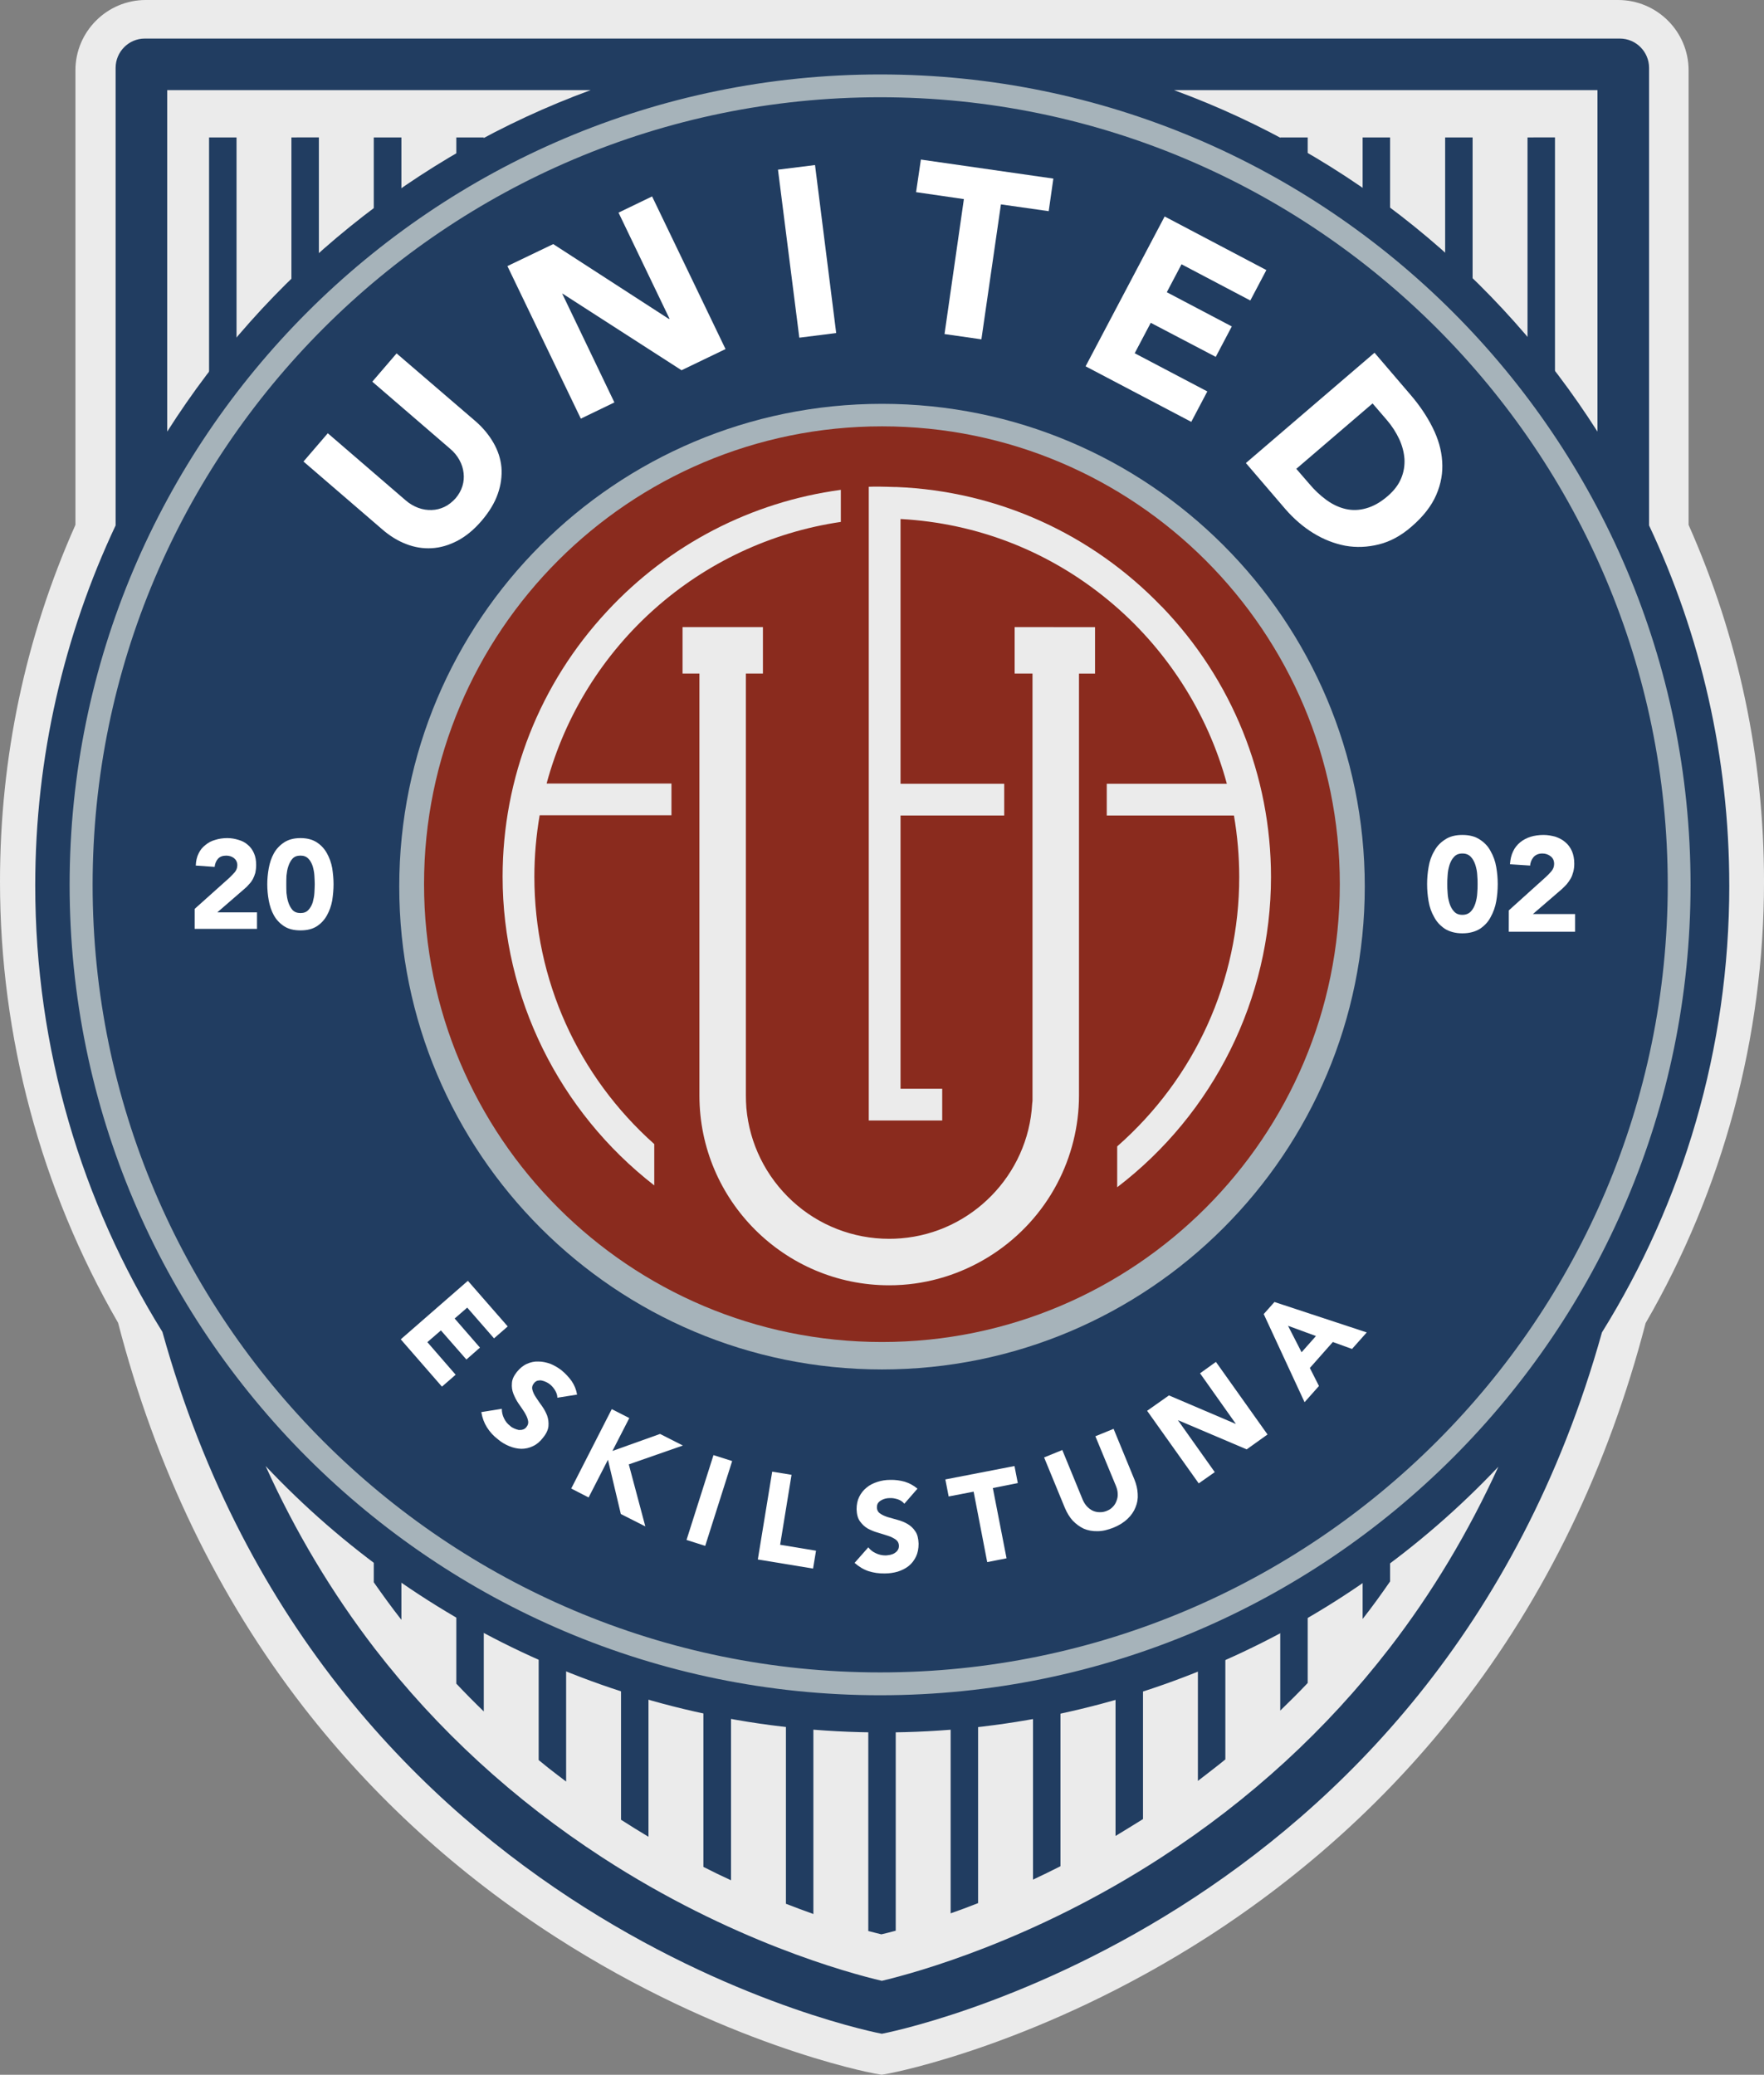
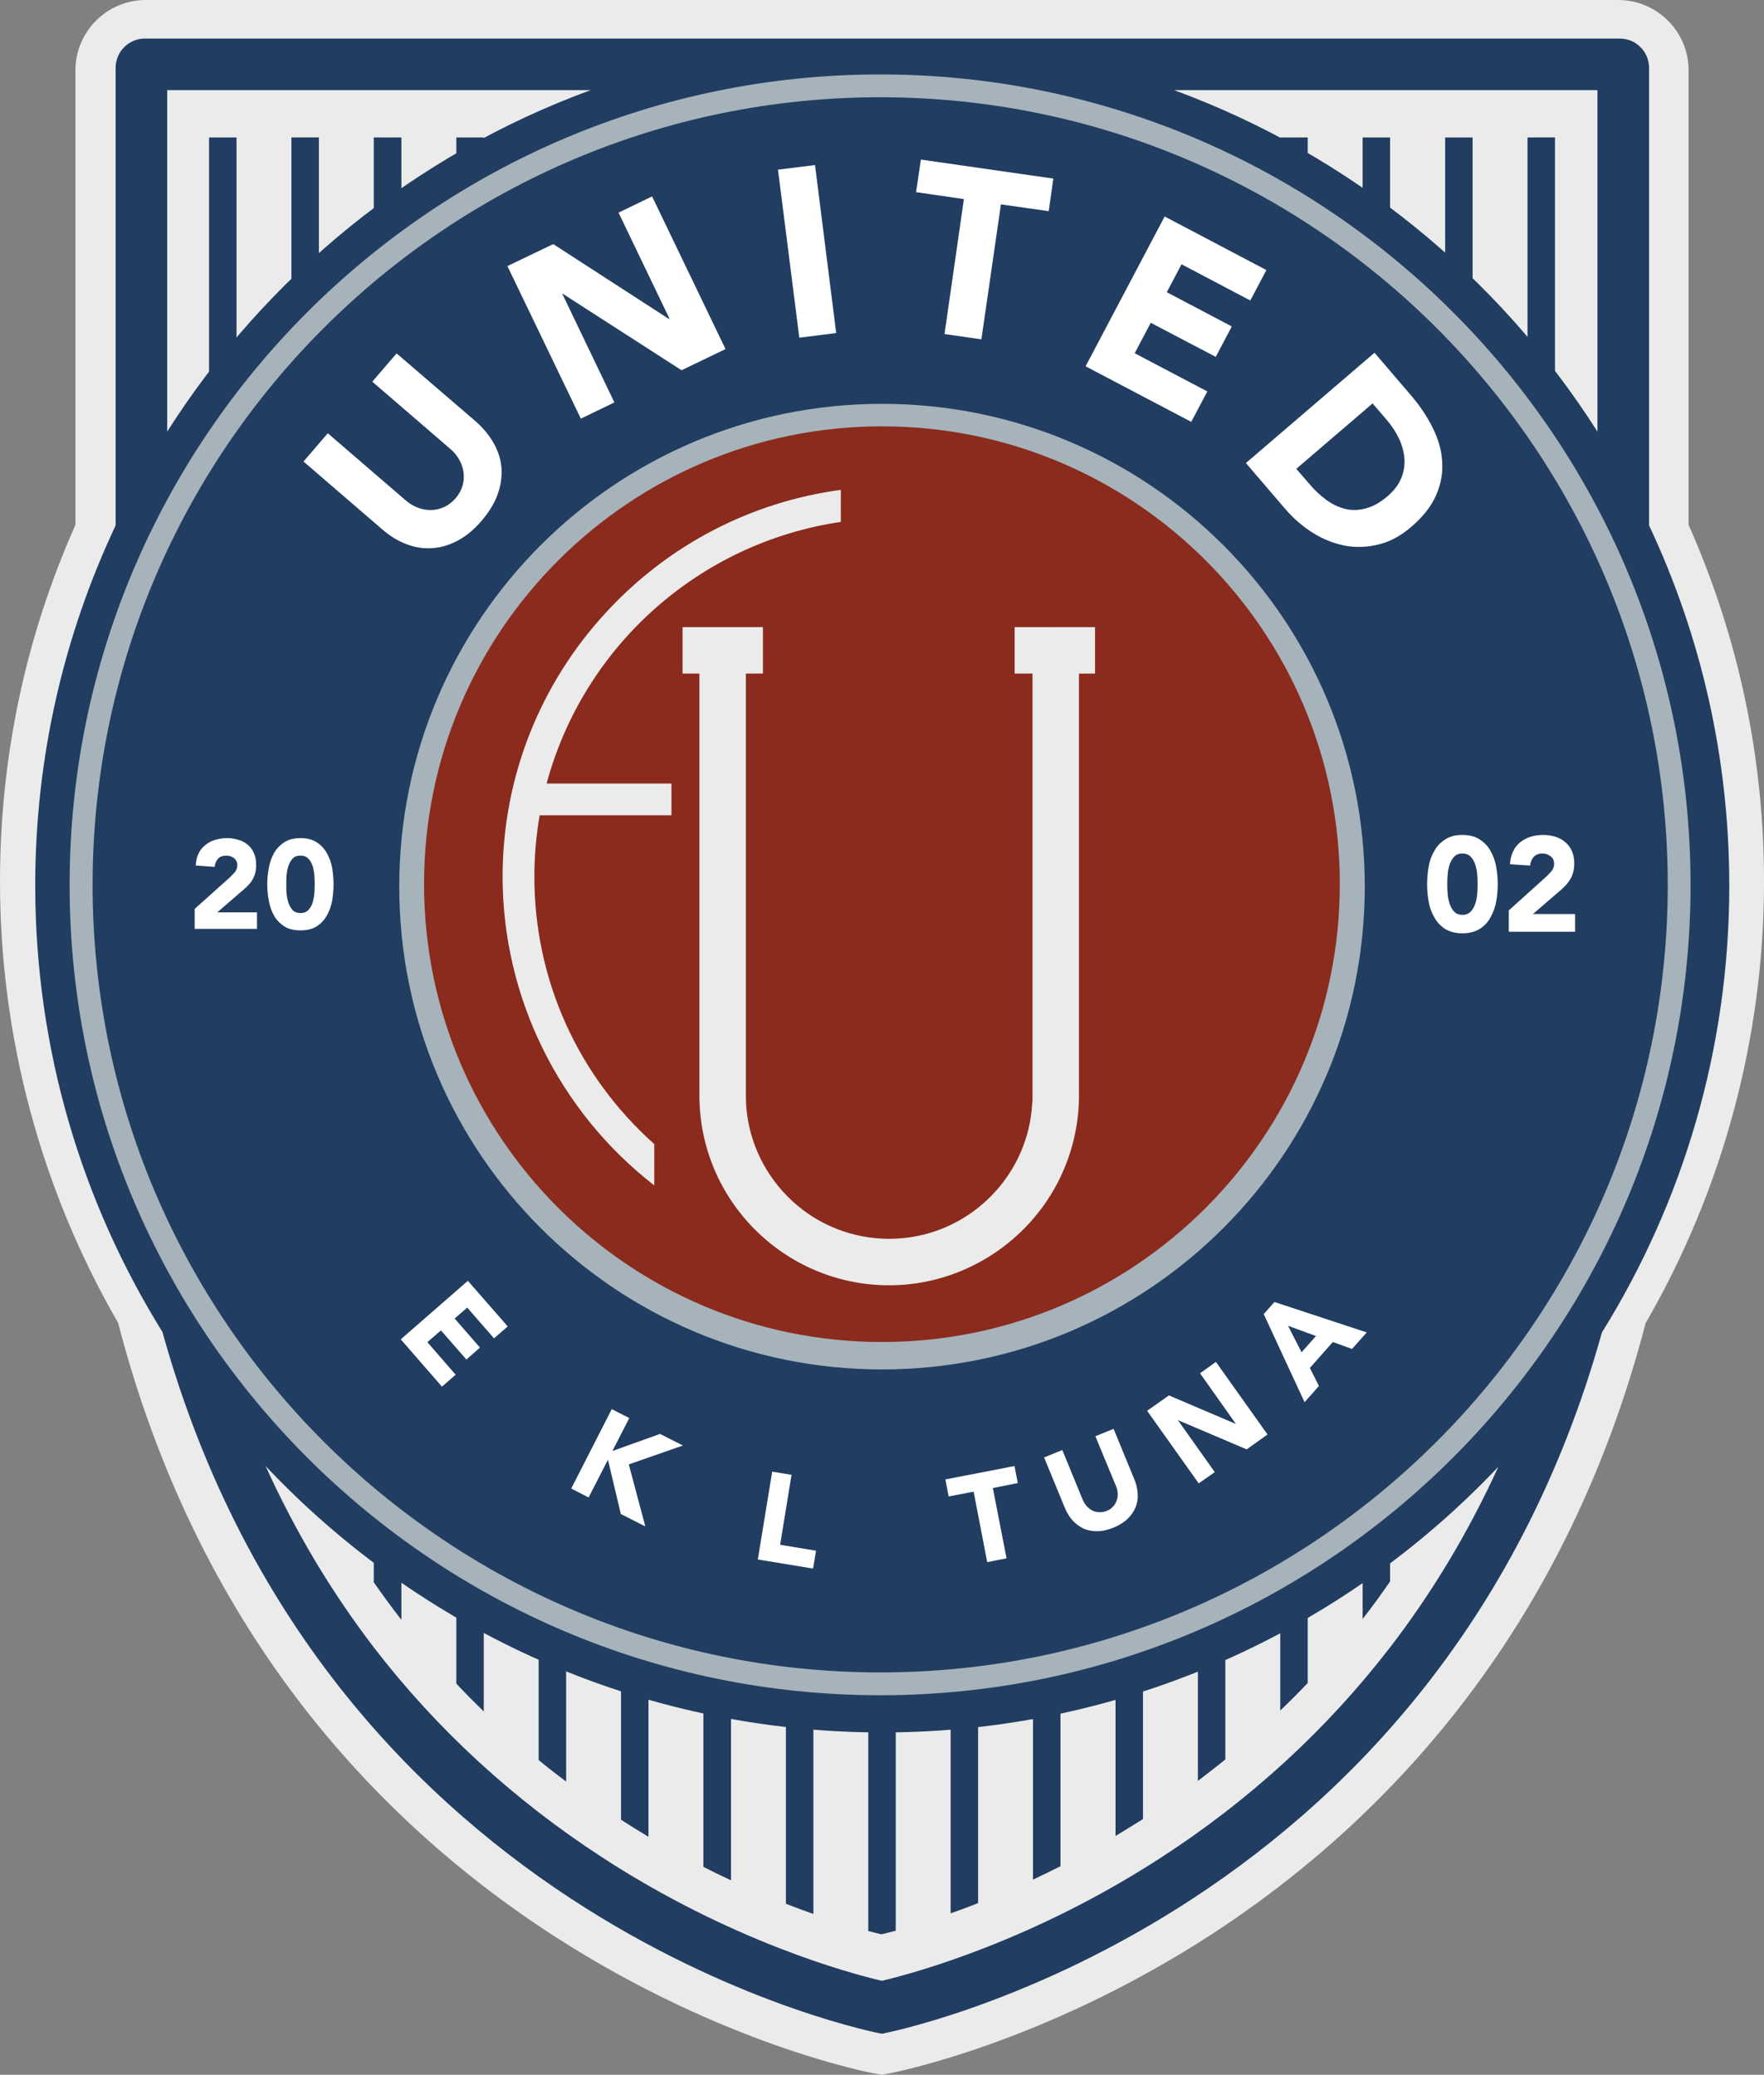
<svg xmlns="http://www.w3.org/2000/svg" xmlns:ns1="http://www.inkscape.org/namespaces/inkscape" xmlns:ns2="http://sodipodi.sourceforge.net/DTD/sodipodi-0.dtd" width="77.153mm" height="90.752mm" viewBox="0 0 77.153 90.752" version="1.1" id="svg38890" ns1:version="1.0.1 (3bc2e813f5, 2020-09-07)" ns2:docname="Eskilstuna United DFF logo.svg">
  <rect x="0" y="0" width="77.153" height="90.752" fill="#808080" stroke="none" />
  <defs id="defs38884" />
  <g ns1:label="Layer 1" ns1:groupmode="layer" id="layer1" transform="translate(-79.585,-154.641)">
    <path style="fill:#ebebeb;fill-opacity:1;fill-rule:nonzero;stroke:none;stroke-width:1.852" d="m 148.449,210.853 c -0.108,0.188 -0.188,0.391 -0.246,0.6 -1.512,5.932 -4.036,11.219 -7.516,15.726 -2.785,3.602 -6.185,6.72 -10.113,9.273 -5.722,3.711 -10.937,5.136 -12.42,5.49 -1.49,-0.354 -6.698,-1.772 -12.413,-5.483 -3.921,-2.546 -7.32,-5.671 -10.098,-9.273 -3.472,-4.507 -6.004,-9.809 -7.508,-15.747 -0.05,-0.21 -0.137,-0.412 -0.246,-0.6 -3.147,-5.36 -4.818,-11.501 -4.818,-17.751 0,-5.071 1.063,-9.961 3.147,-14.539 0.137,-0.297 0.203,-0.622 0.203,-0.948 v -19.61 h 63.503 v 19.61 c 0,0.325 0.072,0.651 0.21,0.948 2.083,4.579 3.139,9.469 3.139,14.539 0,6.257 -1.671,12.398 -4.825,17.766" id="path32982" />
    <path style="fill:#ebebeb;fill-opacity:1;fill-rule:nonzero;stroke:none;stroke-width:1.852" d="M 150.359,154.641 H 85.958 c -1.693,0 -3.074,1.382 -3.074,3.074 v 19.885 c -2.192,4.926 -3.299,10.178 -3.299,15.61 0,6.785 1.787,13.447 5.165,19.292 1.642,6.329 4.369,11.986 8.116,16.818 3.045,3.921 6.756,7.306 11.031,10.055 7.277,4.68 13.65,5.91 13.917,5.96 l 0.333,0.058 0.326,-0.058 c 0.268,-0.052 6.64,-1.288 13.925,-5.968 4.275,-2.756 7.986,-6.134 11.031,-10.055 3.754,-4.825 6.488,-10.474 8.131,-16.796 3.385,-5.845 5.179,-12.514 5.179,-19.306 0,-5.432 -1.114,-10.684 -3.299,-15.61 v -19.885 c 0,-1.693 -1.382,-3.074 -3.082,-3.074 m 0,1.801 c 0.709,0 1.28,0.571 1.28,1.273 v 20.268 c 2.112,4.644 3.291,9.794 3.291,15.227 0,6.792 -1.845,13.158 -5.056,18.619 -6.901,27.075 -31.734,31.734 -31.734,31.734 0,0 -24.818,-4.622 -31.705,-31.755 -3.204,-5.454 -5.049,-11.812 -5.049,-18.597 0,-5.432 1.186,-10.583 3.299,-15.227 v -20.268 c 0,-0.702 0.571,-1.273 1.273,-1.273 h 64.4" id="path32984" />
    <path style="fill:#213d61;fill-opacity:1;fill-rule:nonzero;stroke:none;stroke-width:1.852" d="m 88.729,160.652 v 42.779 c 0.26,2.387 0.658,4.68 1.201,6.872 v -49.651 z m 0,0" id="path32986" />
    <path style="fill:#213d61;fill-opacity:1;fill-rule:nonzero;stroke:none;stroke-width:1.852" d="m 92.331,160.652 v 56.74 c 0.268,0.6 0.535,1.194 0.825,1.772 0.123,0.246 0.253,0.484 0.376,0.723 v -59.236 z m 0,0" id="path32988" />
    <path style="fill:#213d61;fill-opacity:1;fill-rule:nonzero;stroke:none;stroke-width:1.852" d="m 95.933,160.652 v 63.2 c 0.391,0.557 0.788,1.107 1.208,1.642 v -64.842 z m 0,0" id="path32990" />
    <path style="fill:#213d61;fill-opacity:1;fill-rule:nonzero;stroke:none;stroke-width:1.852" d="m 99.543,160.652 v 67.634 c 0.391,0.413 0.788,0.817 1.201,1.215 v -68.849 z m 0,0" id="path32992" />
    <path style="fill:#213d61;fill-opacity:1;fill-rule:nonzero;stroke:none;stroke-width:1.852" d="m 103.145,160.652 v 70.976 c 0.145,0.116 0.282,0.231 0.427,0.347 0.26,0.203 0.514,0.398 0.774,0.593 v -71.916 z m 0,0" id="path32994" />
    <path style="fill:#213d61;fill-opacity:1;fill-rule:nonzero;stroke:none;stroke-width:1.852" d="m 106.747,160.652 v 73.587 c 0.405,0.26 0.803,0.507 1.201,0.745 v -74.332 z m 0,0" id="path32996" />
    <path style="fill:#213d61;fill-opacity:1;fill-rule:nonzero;stroke:none;stroke-width:1.852" d="m 110.35,160.652 v 75.649 c 0.412,0.21 0.81,0.405 1.208,0.586 v -76.234 z m 0,0" id="path32998" />
    <path style="fill:#213d61;fill-opacity:1;fill-rule:nonzero;stroke:none;stroke-width:1.852" d="m 113.959,160.652 v 77.262 c 0.42,0.166 0.825,0.311 1.201,0.448 v -77.71 z m 0,0" id="path33000" />
    <path style="fill:#213d61;fill-opacity:1;fill-rule:nonzero;stroke:none;stroke-width:1.852" d="m 117.562,160.652 v 78.455 c 0.224,0.058 0.42,0.109 0.571,0.144 0.174,-0.037 0.383,-0.094 0.629,-0.159 v -78.441 z m 0,0" id="path33002" />
    <path style="fill:#213d61;fill-opacity:1;fill-rule:nonzero;stroke:none;stroke-width:1.852" d="m 121.164,160.652 v 77.681 c 0.376,-0.13 0.781,-0.282 1.201,-0.448 v -77.233 z m 0,0" id="path33004" />
    <path style="fill:#213d61;fill-opacity:1;fill-rule:nonzero;stroke:none;stroke-width:1.852" d="m 124.766,160.652 v 76.206 c 0.391,-0.181 0.796,-0.383 1.201,-0.586 v -75.62 z m 0,0" id="path33006" />
    <path style="fill:#213d61;fill-opacity:1;fill-rule:nonzero;stroke:none;stroke-width:1.852" d="m 128.376,160.652 v 74.296 c 0.391,-0.239 0.796,-0.484 1.201,-0.738 v -73.558 z m 0,0" id="path33008" />
    <path style="fill:#213d61;fill-opacity:1;fill-rule:nonzero;stroke:none;stroke-width:1.852" d="m 131.978,160.652 v 71.887 c 0.311,-0.239 0.622,-0.477 0.933,-0.723 0.087,-0.072 0.174,-0.144 0.268,-0.217 v -70.947 z m 0,0" id="path33010" />
    <path style="fill:#213d61;fill-opacity:1;fill-rule:nonzero;stroke:none;stroke-width:1.852" d="m 135.58,160.652 v 68.813 c 0.412,-0.398 0.81,-0.796 1.201,-1.208 v -67.605 z m 0,0" id="path33012" />
    <path style="fill:#213d61;fill-opacity:1;fill-rule:nonzero;stroke:none;stroke-width:1.852" d="m 139.183,160.652 v 64.805 c 0.42,-0.535 0.817,-1.085 1.201,-1.642 v -63.163 z m 0,0" id="path33014" />
    <path style="fill:#213d61;fill-opacity:1;fill-rule:nonzero;stroke:none;stroke-width:1.852" d="m 142.792,160.652 v 59.207 c 0.145,-0.282 0.289,-0.564 0.434,-0.854 0.268,-0.535 0.521,-1.085 0.767,-1.642 v -56.711 z m 0,0" id="path33016" />
    <path style="fill:#213d61;fill-opacity:1;fill-rule:nonzero;stroke:none;stroke-width:1.852" d="m 146.395,160.652 v 49.629 c 0.543,-2.192 0.94,-4.485 1.201,-6.865 v -42.765 z m 0,0" id="path33018" />
    <path style="fill:#213d61;fill-opacity:1;fill-rule:nonzero;stroke:none;stroke-width:1.852" d="m 140.347,226.745 c -2.742,3.552 -6.091,6.626 -9.961,9.136 -5.635,3.66 -10.771,5.056 -12.232,5.404 -1.468,-0.347 -6.597,-1.736 -12.225,-5.396 -3.863,-2.51 -7.212,-5.584 -9.953,-9.136 -1.873,-2.438 -3.472,-5.107 -4.774,-7.986 6.756,7.168 16.341,11.653 26.974,11.653 10.612,0 20.189,-4.47 26.945,-11.624 -1.309,2.864 -2.901,5.526 -4.774,7.95 m -53.449,-68.162 h 18.518 c -7.696,2.821 -14.192,8.123 -18.518,14.937 z m 62.556,0 v 14.937 c -4.333,-6.814 -10.829,-12.116 -18.518,-14.937 z m 5.765,34.786 c 0,-5.628 -1.259,-10.966 -3.508,-15.747 v -20.015 c 0,-0.702 -0.571,-1.28 -1.28,-1.28 H 85.915 c -0.702,0 -1.273,0.579 -1.273,1.28 v 20.015 c -2.25,4.781 -3.516,10.12 -3.516,15.747 0,7.168 2.04,13.859 5.563,19.531 7.284,26.193 31.466,30.699 31.466,30.699 0,0 24.196,-4.535 31.495,-30.678 3.53,-5.678 5.57,-12.377 5.57,-19.552" id="path33020" />
    <path style="fill:#a6b3ba;fill-opacity:1;fill-rule:nonzero;stroke:none;stroke-width:1.852" d="m 139.277,193.42 c 0,11.668 -9.454,21.122 -21.115,21.122 -11.66,0 -21.115,-9.454 -21.115,-21.122 0,-11.661 9.454,-21.115 21.115,-21.115 11.661,0 21.115,9.454 21.115,21.115" id="path33024" />
    <path style="fill:#8a2b1e;fill-opacity:1;fill-rule:nonzero;stroke:none;stroke-width:1.852" d="m 138.185,193.312 c 0,11.06 -8.962,20.03 -20.023,20.03 -11.06,0 -20.03,-8.97 -20.03,-20.03 0,-11.053 8.97,-20.022 20.03,-20.022 11.06,0 20.023,8.97 20.023,20.022" id="path33026" />
    <path style="fill:#ebebeb;fill-opacity:1;fill-rule:nonzero;stroke:none;stroke-width:1.852" d="m 106.14,181.377 c -2.951,3.168 -4.572,7.291 -4.572,11.61 0,5.281 2.467,10.272 6.633,13.505 v -1.808 c -3.342,-2.98 -5.244,-7.183 -5.244,-11.697 0,-0.897 0.08,-1.801 0.231,-2.684 h 5.765 v -1.389 h -5.461 c 1.635,-6.054 6.713,-10.539 12.869,-11.444 v -1.403 c -3.913,0.528 -7.508,2.387 -10.221,5.309" id="path33028" />
    <path style="fill:#ebebeb;fill-opacity:1;fill-rule:nonzero;stroke:none;stroke-width:1.852" d="m 123.963,182.071 v 2.033 h 0.781 v 18.684 l -0.015,0.138 c -0.173,3.103 -2.647,5.635 -5.743,5.881 -0.188,0.016 -0.354,0.021 -0.514,0.021 -1.57,0 -3.082,-0.586 -4.239,-1.656 -1.157,-1.07 -1.866,-2.51 -2.004,-4.065 -0.015,-0.195 -0.021,-0.376 -0.021,-0.543 v -18.46 h 0.745 v -2.033 h -3.515 v 2.033 h 0.738 v 18.46 c 0,4.579 3.725,8.297 8.297,8.297 0.181,0 0.376,-0.005 0.593,-0.021 2.843,-0.203 5.425,-1.895 6.756,-4.427 0.622,-1.179 0.955,-2.51 0.955,-3.848 v -18.46 h 0.702 v -2.033 z m 0,0" id="path33030" />
-     <path style="fill:#ebebeb;fill-opacity:1;fill-rule:nonzero;stroke:none;stroke-width:1.852" d="m 130.394,181.174 c -3.067,-3.19 -7.183,-5.049 -11.588,-5.23 h -0.08 c -0.239,-0.005 -0.434,-0.016 -0.629,-0.016 h -0.34 l -0.174,0.005 v 27.719 h 3.212 v -1.389 h -1.823 v -11.95 h 4.535 v -1.389 h -4.535 v -11.581 c 3.342,0.181 6.481,1.403 9.078,3.544 2.517,2.069 4.355,4.919 5.194,8.036 h -5.252 v 1.389 h 5.563 c 0.152,0.89 0.231,1.794 0.231,2.691 0,4.55 -1.939,8.796 -5.338,11.783 v 1.787 c 4.224,-3.226 6.727,-8.254 6.727,-13.57 0,-4.427 -1.7,-8.637 -4.781,-11.834" id="path33032" />
    <path style="fill:#ffffff;fill-opacity:1;fill-rule:nonzero;stroke:none;stroke-width:1.852" d="m 100.382,173.065 c 0.333,0.289 0.593,0.608 0.788,0.948 0.195,0.34 0.311,0.694 0.347,1.071 0.029,0.376 -0.021,0.767 -0.159,1.157 -0.137,0.398 -0.376,0.788 -0.702,1.172 -0.34,0.398 -0.694,0.687 -1.063,0.882 -0.376,0.195 -0.745,0.304 -1.128,0.325 -0.376,0.021 -0.745,-0.037 -1.114,-0.181 -0.362,-0.138 -0.716,-0.354 -1.049,-0.644 l -3.443,-2.966 1.063,-1.237 3.4,2.93 c 0.174,0.152 0.362,0.26 0.557,0.333 0.195,0.072 0.391,0.101 0.586,0.094 0.195,-0.005 0.383,-0.052 0.564,-0.138 0.181,-0.087 0.34,-0.217 0.485,-0.376 0.137,-0.166 0.239,-0.34 0.297,-0.535 0.058,-0.188 0.072,-0.376 0.05,-0.571 -0.022,-0.195 -0.08,-0.383 -0.181,-0.564 -0.101,-0.188 -0.239,-0.354 -0.412,-0.499 l -3.4,-2.93 1.063,-1.237 z m 0,0" id="path33034" />
    <path style="fill:#ffffff;fill-opacity:1;fill-rule:nonzero;stroke:none;stroke-width:1.852" d="m 101.778,166.28 2.004,-0.962 5.063,3.277 0.021,-0.016 -2.228,-4.637 1.468,-0.709 3.212,6.677 -1.924,0.926 -5.201,-3.349 -0.015,0.005 2.279,4.752 -1.468,0.709 z m 0,0" id="path33036" />
    <path style="fill:#ffffff;fill-opacity:1;fill-rule:nonzero;stroke:none;stroke-width:1.852" d="m 113.612,162.063 1.62,-0.203 0.926,7.349 -1.613,0.203 z m 0,0" id="path33038" />
    <path style="fill:#ffffff;fill-opacity:1;fill-rule:nonzero;stroke:none;stroke-width:1.852" d="m 121.743,163.35 -2.091,-0.304 0.21,-1.425 5.794,0.832 -0.203,1.425 -2.09,-0.297 -0.854,5.903 -1.613,-0.231 z m 0,0" id="path33040" />
    <path style="fill:#ffffff;fill-opacity:1;fill-rule:nonzero;stroke:none;stroke-width:1.852" d="m 130.524,164.11 4.449,2.344 -0.702,1.331 -3.009,-1.584 -0.644,1.222 2.843,1.497 -0.702,1.331 -2.843,-1.49 -0.702,1.331 3.176,1.671 -0.702,1.331 -4.622,-2.43 z m 0,0" id="path33042" />
    <path style="fill:#ffffff;fill-opacity:1;fill-rule:nonzero;stroke:none;stroke-width:1.852" d="m 136.282,175.148 0.557,0.644 c 0.239,0.289 0.499,0.528 0.767,0.723 0.268,0.195 0.55,0.325 0.839,0.391 0.289,0.065 0.586,0.058 0.897,-0.032 0.311,-0.087 0.622,-0.26 0.94,-0.535 0.275,-0.239 0.47,-0.492 0.586,-0.774 0.116,-0.275 0.159,-0.557 0.145,-0.846 -0.021,-0.289 -0.094,-0.579 -0.231,-0.875 -0.137,-0.289 -0.311,-0.564 -0.535,-0.825 l -0.629,-0.731 z m 3.421,-5.078 1.591,1.859 c 0.383,0.448 0.702,0.919 0.948,1.411 0.246,0.492 0.391,0.984 0.42,1.483 0.036,0.492 -0.05,0.984 -0.26,1.468 -0.21,0.484 -0.571,0.948 -1.085,1.389 -0.448,0.391 -0.926,0.651 -1.425,0.774 -0.492,0.123 -0.984,0.145 -1.468,0.058 -0.485,-0.094 -0.948,-0.275 -1.396,-0.55 -0.448,-0.275 -0.854,-0.629 -1.215,-1.042 l -1.736,-2.025 z m 0,0" id="path33044" />
    <path style="fill:#ffffff;fill-opacity:1;fill-rule:nonzero;stroke:none;stroke-width:1.852" d="m 100.049,210.665 1.743,1.996 -0.6,0.521 -1.172,-1.345 -0.55,0.477 1.107,1.273 -0.593,0.521 -1.114,-1.273 -0.593,0.513 1.237,1.425 -0.6,0.521 -1.801,-2.069 z m 0,0" id="path33046" />
-     <path style="fill:#ffffff;fill-opacity:1;fill-rule:nonzero;stroke:none;stroke-width:1.852" d="m 103.963,215.779 c 0,-0.109 -0.036,-0.217 -0.101,-0.325 -0.065,-0.109 -0.145,-0.195 -0.224,-0.26 -0.05,-0.042 -0.108,-0.072 -0.166,-0.101 -0.058,-0.026 -0.123,-0.052 -0.188,-0.065 -0.065,-0.016 -0.13,-0.005 -0.188,0.005 -0.065,0.021 -0.116,0.058 -0.159,0.115 -0.072,0.087 -0.094,0.188 -0.065,0.289 0.029,0.109 0.08,0.217 0.159,0.333 0.08,0.123 0.166,0.246 0.26,0.376 0.094,0.13 0.166,0.268 0.224,0.413 0.05,0.145 0.072,0.297 0.058,0.463 -0.015,0.159 -0.094,0.333 -0.239,0.507 -0.13,0.174 -0.282,0.297 -0.441,0.369 -0.166,0.08 -0.333,0.116 -0.506,0.116 -0.173,-0.005 -0.347,-0.042 -0.528,-0.116 -0.174,-0.072 -0.34,-0.166 -0.492,-0.297 -0.203,-0.152 -0.362,-0.333 -0.485,-0.528 -0.123,-0.195 -0.203,-0.413 -0.246,-0.665 l 0.897,-0.145 c 0,0.145 0.029,0.282 0.094,0.413 0.065,0.138 0.152,0.246 0.268,0.333 0.05,0.052 0.116,0.087 0.181,0.116 0.065,0.026 0.13,0.052 0.195,0.065 0.065,0.005 0.13,0 0.188,-0.021 0.058,-0.016 0.109,-0.052 0.152,-0.109 0.072,-0.087 0.094,-0.188 0.065,-0.297 -0.021,-0.109 -0.08,-0.224 -0.152,-0.347 -0.08,-0.123 -0.166,-0.253 -0.26,-0.383 -0.094,-0.138 -0.166,-0.282 -0.224,-0.427 -0.058,-0.144 -0.08,-0.304 -0.065,-0.463 0.007,-0.159 0.08,-0.318 0.217,-0.492 0.13,-0.159 0.275,-0.282 0.441,-0.354 0.159,-0.072 0.326,-0.109 0.499,-0.101 0.174,0 0.347,0.037 0.528,0.101 0.174,0.072 0.333,0.166 0.485,0.282 0.166,0.138 0.318,0.297 0.441,0.47 0.123,0.181 0.203,0.376 0.239,0.593 z m 0,0" id="path33048" />
    <path style="fill:#ffffff;fill-opacity:1;fill-rule:nonzero;stroke:none;stroke-width:1.852" d="m 106.342,216.278 0.767,0.391 -0.738,1.439 2.083,-0.745 0.998,0.507 -2.365,0.825 0.723,2.713 -1.071,-0.542 -0.564,-2.373 -0.846,1.649 -0.76,-0.391 z m 0,0" id="path33050" />
-     <path style="fill:#ffffff;fill-opacity:1;fill-rule:nonzero;stroke:none;stroke-width:1.852" d="m 110.791,218.289 0.817,0.26 -1.179,3.711 -0.817,-0.26 z m 0,0" id="path33052" />
    <path style="fill:#ffffff;fill-opacity:1;fill-rule:nonzero;stroke:none;stroke-width:1.852" d="m 113.359,219.013 0.846,0.138 -0.499,3.06 1.57,0.26 -0.13,0.781 -2.416,-0.398 z m 0,0" id="path33054" />
-     <path style="fill:#ffffff;fill-opacity:1;fill-rule:nonzero;stroke:none;stroke-width:1.852" d="m 119.139,220.416 c -0.072,-0.087 -0.166,-0.152 -0.289,-0.195 -0.123,-0.037 -0.231,-0.058 -0.34,-0.052 -0.065,0 -0.123,0.005 -0.195,0.021 -0.065,0.016 -0.123,0.037 -0.181,0.072 -0.058,0.032 -0.108,0.072 -0.145,0.123 -0.036,0.052 -0.05,0.116 -0.05,0.188 0,0.115 0.05,0.21 0.137,0.268 0.087,0.065 0.203,0.116 0.333,0.159 0.137,0.037 0.282,0.08 0.434,0.123 0.159,0.042 0.304,0.101 0.441,0.181 0.13,0.08 0.246,0.181 0.333,0.318 0.094,0.13 0.137,0.318 0.145,0.542 0,0.217 -0.036,0.405 -0.116,0.571 -0.08,0.159 -0.181,0.297 -0.318,0.405 -0.137,0.109 -0.297,0.188 -0.477,0.246 -0.181,0.052 -0.369,0.08 -0.571,0.08 -0.253,0.005 -0.492,-0.032 -0.709,-0.101 -0.217,-0.072 -0.42,-0.195 -0.608,-0.362 l 0.6,-0.68 c 0.087,0.116 0.203,0.203 0.333,0.26 0.137,0.065 0.275,0.094 0.42,0.094 0.072,0 0.137,-0.016 0.21,-0.026 0.072,-0.016 0.137,-0.042 0.195,-0.08 0.05,-0.037 0.101,-0.072 0.13,-0.13 0.036,-0.052 0.05,-0.109 0.05,-0.181 0,-0.116 -0.05,-0.21 -0.137,-0.275 -0.094,-0.065 -0.203,-0.123 -0.34,-0.166 -0.137,-0.042 -0.289,-0.094 -0.441,-0.138 -0.159,-0.042 -0.311,-0.109 -0.448,-0.181 -0.137,-0.08 -0.246,-0.188 -0.34,-0.318 -0.094,-0.13 -0.137,-0.304 -0.145,-0.521 0,-0.21 0.036,-0.391 0.116,-0.55 0.08,-0.159 0.188,-0.297 0.326,-0.405 0.13,-0.109 0.289,-0.188 0.47,-0.246 0.181,-0.058 0.362,-0.087 0.557,-0.087 0.217,-0.005 0.427,0.021 0.637,0.08 0.21,0.065 0.391,0.166 0.557,0.304 z m 0,0" id="path33056" />
    <path style="fill:#ffffff;fill-opacity:1;fill-rule:nonzero;stroke:none;stroke-width:1.852" d="m 122.169,219.888 -1.092,0.21 -0.145,-0.745 3.024,-0.586 0.145,0.745 -1.092,0.217 0.6,3.074 -0.846,0.166 z m 0,0" id="path33058" />
    <path style="fill:#ffffff;fill-opacity:1;fill-rule:nonzero;stroke:none;stroke-width:1.852" d="m 129.2,219.353 c 0.087,0.21 0.137,0.427 0.145,0.629 0.015,0.21 -0.015,0.398 -0.094,0.586 -0.072,0.188 -0.188,0.354 -0.347,0.507 -0.159,0.152 -0.362,0.282 -0.608,0.383 -0.253,0.101 -0.485,0.159 -0.709,0.159 -0.217,0.005 -0.42,-0.032 -0.6,-0.109 -0.181,-0.087 -0.34,-0.203 -0.485,-0.354 -0.137,-0.152 -0.246,-0.333 -0.34,-0.55 l -0.911,-2.213 0.796,-0.325 0.897,2.185 c 0.05,0.109 0.108,0.203 0.181,0.282 0.08,0.08 0.159,0.145 0.253,0.188 0.094,0.042 0.195,0.065 0.297,0.065 0.109,0.005 0.217,-0.016 0.318,-0.058 0.108,-0.042 0.195,-0.101 0.268,-0.181 0.072,-0.072 0.123,-0.159 0.159,-0.26 0.036,-0.094 0.058,-0.195 0.05,-0.304 0,-0.109 -0.029,-0.224 -0.072,-0.333 l -0.904,-2.185 0.796,-0.325 z m 0,0" id="path33060" />
    <path style="fill:#ffffff;fill-opacity:1;fill-rule:nonzero;stroke:none;stroke-width:1.852" d="m 129.757,216.351 0.955,-0.673 2.915,1.244 0.007,-0.005 -1.562,-2.206 0.694,-0.499 2.257,3.175 -0.911,0.651 -2.995,-1.273 -0.007,0.005 1.606,2.264 -0.702,0.492 z m 0,0" id="path33062" />
    <path style="fill:#ffffff;fill-opacity:1;fill-rule:nonzero;stroke:none;stroke-width:1.852" d="m 135.92,212.633 0.593,1.157 0.629,-0.709 z m -1.063,-0.513 0.47,-0.528 4.036,1.331 -0.644,0.723 -0.839,-0.304 -1.005,1.136 0.398,0.788 -0.629,0.709 z m 0,0" id="path33064" />
    <path style="fill:#ffffff;fill-opacity:1;fill-rule:nonzero;stroke:none;stroke-width:1.852" d="m 88.099,194.397 1.519,-1.36 c 0.072,-0.072 0.152,-0.152 0.231,-0.239 0.072,-0.087 0.116,-0.188 0.116,-0.311 0,-0.13 -0.05,-0.231 -0.145,-0.311 -0.094,-0.072 -0.21,-0.109 -0.34,-0.109 -0.152,0 -0.275,0.042 -0.362,0.138 -0.087,0.101 -0.13,0.217 -0.145,0.354 l -0.825,-0.058 c 0.007,-0.203 0.05,-0.383 0.123,-0.528 0.072,-0.152 0.173,-0.275 0.297,-0.369 0.123,-0.101 0.26,-0.181 0.427,-0.224 0.159,-0.052 0.34,-0.08 0.535,-0.08 0.173,0 0.34,0.032 0.492,0.08 0.152,0.042 0.289,0.115 0.405,0.217 0.116,0.101 0.203,0.217 0.268,0.369 0.065,0.145 0.094,0.318 0.094,0.513 0,0.123 -0.015,0.239 -0.036,0.34 -0.029,0.101 -0.065,0.188 -0.108,0.275 -0.044,0.08 -0.101,0.159 -0.166,0.224 -0.058,0.072 -0.13,0.144 -0.203,0.203 l -1.186,1.027 h 1.736 v 0.723 h -2.727 z m 0,0" id="path33066" />
    <path style="fill:#ffffff;fill-opacity:1;fill-rule:nonzero;stroke:none;stroke-width:1.852" d="m 92.107,193.319 c 0,0.109 0,0.231 0.007,0.376 0.015,0.138 0.036,0.275 0.08,0.413 0.044,0.13 0.101,0.239 0.181,0.333 0.087,0.094 0.203,0.138 0.354,0.138 0.145,0 0.26,-0.042 0.347,-0.138 0.087,-0.094 0.145,-0.203 0.188,-0.333 0.036,-0.138 0.065,-0.275 0.072,-0.413 0.007,-0.144 0.015,-0.268 0.015,-0.376 0,-0.101 -0.007,-0.224 -0.015,-0.369 -0.007,-0.144 -0.036,-0.282 -0.072,-0.413 -0.044,-0.13 -0.101,-0.246 -0.188,-0.333 -0.087,-0.094 -0.203,-0.138 -0.347,-0.138 -0.152,0 -0.268,0.042 -0.354,0.138 -0.08,0.087 -0.137,0.203 -0.181,0.333 -0.044,0.13 -0.065,0.268 -0.08,0.413 -0.007,0.144 -0.007,0.268 -0.007,0.369 m -0.832,0 c 0,-0.231 0.022,-0.463 0.065,-0.702 0.044,-0.239 0.116,-0.456 0.224,-0.651 0.109,-0.195 0.26,-0.354 0.448,-0.478 0.188,-0.123 0.427,-0.188 0.716,-0.188 0.289,0 0.528,0.065 0.716,0.188 0.188,0.123 0.333,0.282 0.441,0.478 0.109,0.195 0.188,0.412 0.231,0.651 0.036,0.239 0.058,0.47 0.058,0.702 0,0.231 -0.022,0.47 -0.058,0.709 -0.044,0.239 -0.123,0.456 -0.231,0.651 -0.108,0.195 -0.253,0.354 -0.441,0.477 -0.188,0.123 -0.427,0.181 -0.716,0.181 -0.289,0 -0.528,-0.058 -0.716,-0.181 -0.188,-0.123 -0.34,-0.282 -0.448,-0.477 -0.108,-0.195 -0.181,-0.413 -0.224,-0.651 -0.044,-0.239 -0.065,-0.477 -0.065,-0.709" id="path33068" />
    <path style="fill:#ffffff;fill-opacity:1;fill-rule:nonzero;stroke:none;stroke-width:1.852" d="m 142.886,193.312 c 0,0.115 0,0.246 0.015,0.398 0.007,0.152 0.036,0.297 0.08,0.441 0.044,0.138 0.108,0.26 0.195,0.354 0.087,0.101 0.21,0.152 0.369,0.152 0.159,0 0.282,-0.052 0.376,-0.152 0.087,-0.094 0.152,-0.217 0.195,-0.354 0.044,-0.144 0.072,-0.289 0.08,-0.441 0.015,-0.152 0.015,-0.282 0.015,-0.398 0,-0.109 0,-0.239 -0.015,-0.391 -0.007,-0.152 -0.036,-0.297 -0.08,-0.441 -0.044,-0.138 -0.108,-0.26 -0.195,-0.354 -0.094,-0.101 -0.217,-0.152 -0.376,-0.152 -0.159,0 -0.282,0.052 -0.369,0.152 -0.087,0.094 -0.152,0.217 -0.195,0.354 -0.044,0.145 -0.072,0.289 -0.08,0.441 -0.015,0.152 -0.015,0.282 -0.015,0.391 m -0.883,0 c 0,-0.246 0.021,-0.492 0.065,-0.745 0.044,-0.26 0.123,-0.492 0.246,-0.694 0.108,-0.21 0.268,-0.376 0.47,-0.507 0.203,-0.138 0.456,-0.203 0.76,-0.203 0.311,0 0.564,0.065 0.767,0.203 0.203,0.13 0.362,0.297 0.47,0.507 0.116,0.203 0.203,0.434 0.246,0.694 0.044,0.253 0.065,0.499 0.065,0.745 0,0.253 -0.021,0.499 -0.065,0.752 -0.044,0.253 -0.13,0.484 -0.246,0.694 -0.108,0.21 -0.268,0.376 -0.47,0.513 -0.203,0.123 -0.456,0.195 -0.767,0.195 -0.304,0 -0.557,-0.072 -0.76,-0.195 -0.203,-0.138 -0.362,-0.304 -0.47,-0.513 -0.123,-0.21 -0.203,-0.441 -0.246,-0.694 -0.044,-0.253 -0.065,-0.499 -0.065,-0.752" id="path33070" />
    <path style="fill:#ffffff;fill-opacity:1;fill-rule:nonzero;stroke:none;stroke-width:1.852" d="m 145.577,194.462 1.613,-1.454 c 0.08,-0.072 0.166,-0.159 0.246,-0.253 0.08,-0.094 0.123,-0.203 0.123,-0.325 0,-0.144 -0.05,-0.253 -0.152,-0.333 -0.101,-0.08 -0.224,-0.123 -0.362,-0.123 -0.159,0 -0.289,0.052 -0.383,0.152 -0.087,0.109 -0.145,0.231 -0.152,0.376 l -0.882,-0.058 c 0.015,-0.217 0.058,-0.405 0.137,-0.564 0.072,-0.159 0.181,-0.289 0.311,-0.398 0.123,-0.101 0.275,-0.181 0.448,-0.239 0.173,-0.052 0.369,-0.08 0.571,-0.08 0.188,0 0.362,0.032 0.528,0.08 0.166,0.058 0.304,0.13 0.427,0.239 0.123,0.101 0.217,0.231 0.289,0.391 0.065,0.152 0.101,0.34 0.101,0.542 0,0.138 -0.015,0.253 -0.044,0.362 -0.029,0.109 -0.065,0.21 -0.116,0.297 -0.05,0.087 -0.108,0.166 -0.173,0.246 -0.065,0.072 -0.137,0.144 -0.217,0.217 l -1.259,1.085 h 1.845 v 0.774 h -2.901 z m 0,0" id="path33072" />
    <path style="fill:#a6b3ba;fill-opacity:1;fill-rule:nonzero;stroke:none;stroke-width:1.852" d="m 118.082,158.895 c -18.995,0 -34.446,15.458 -34.446,34.453 0,18.988 15.451,34.446 34.446,34.446 18.995,0 34.446,-15.458 34.446,-34.446 0,-18.995 -15.451,-34.453 -34.446,-34.453 m 0,69.898 c -19.545,0 -35.452,-15.899 -35.452,-35.444 0,-19.545 15.907,-35.452 35.452,-35.452 19.545,0 35.444,15.907 35.444,35.452 0,19.545 -15.899,35.444 -35.444,35.444" id="path33074" />
  </g>
</svg>